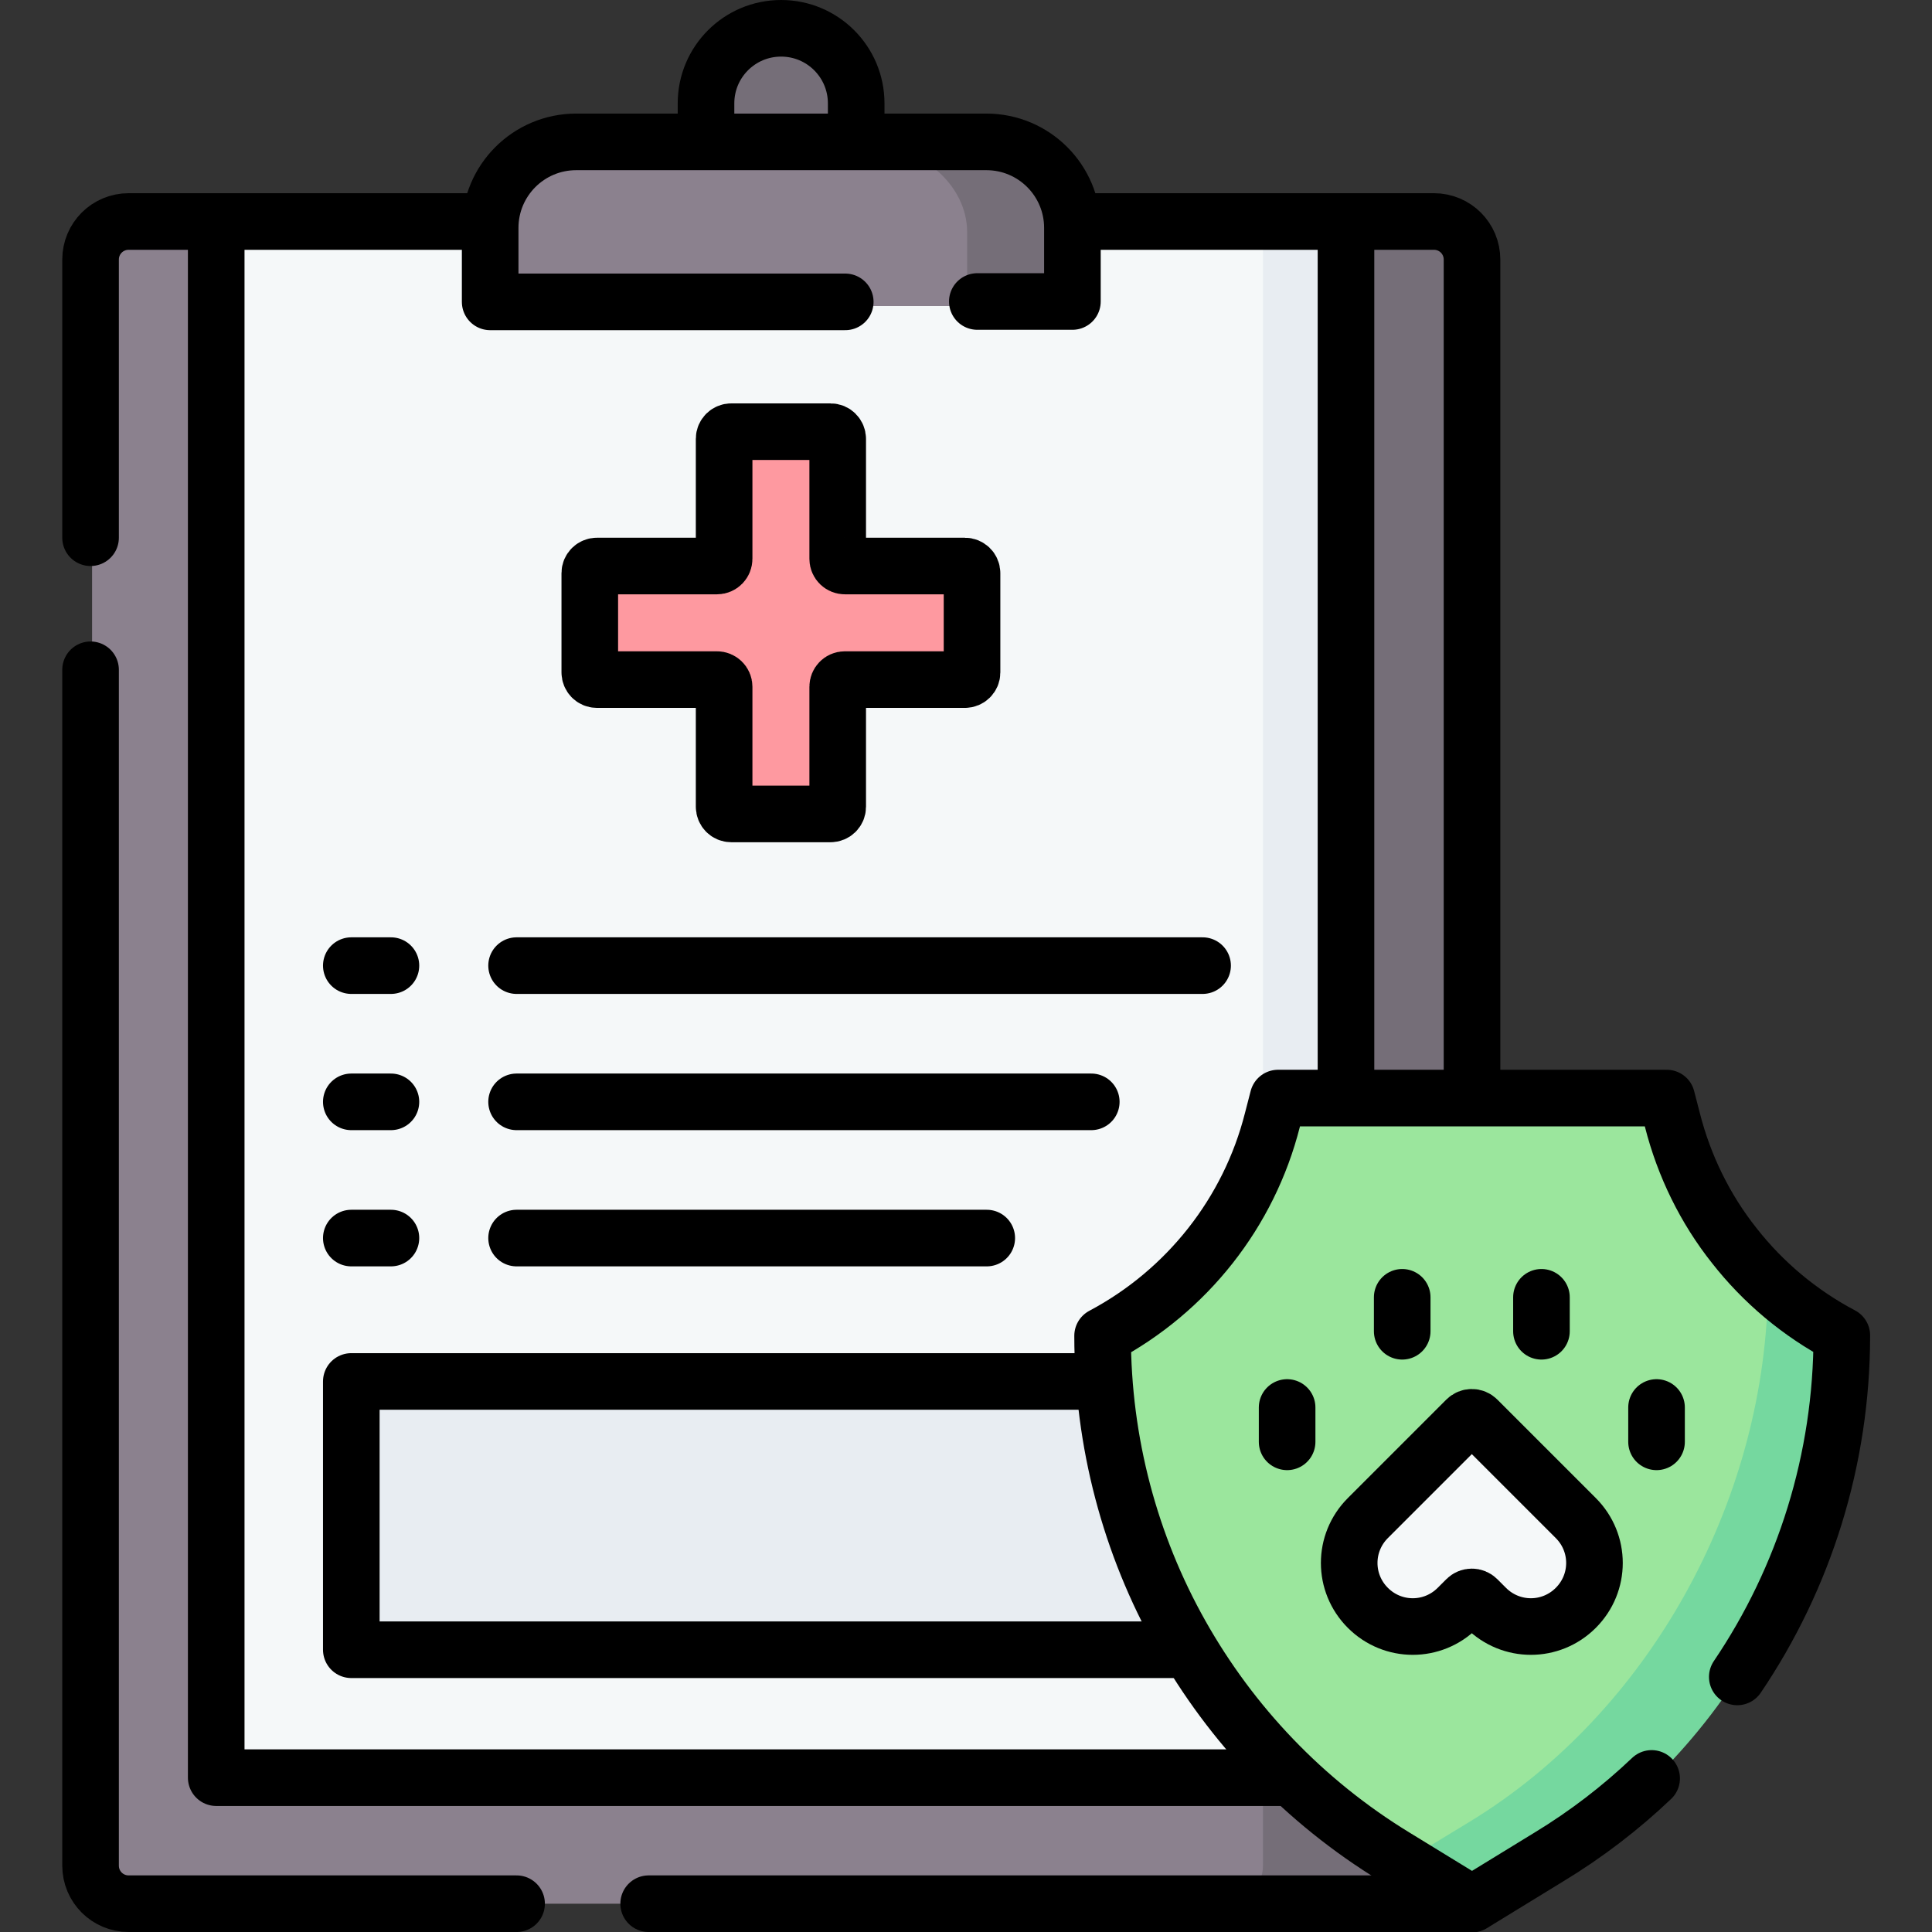
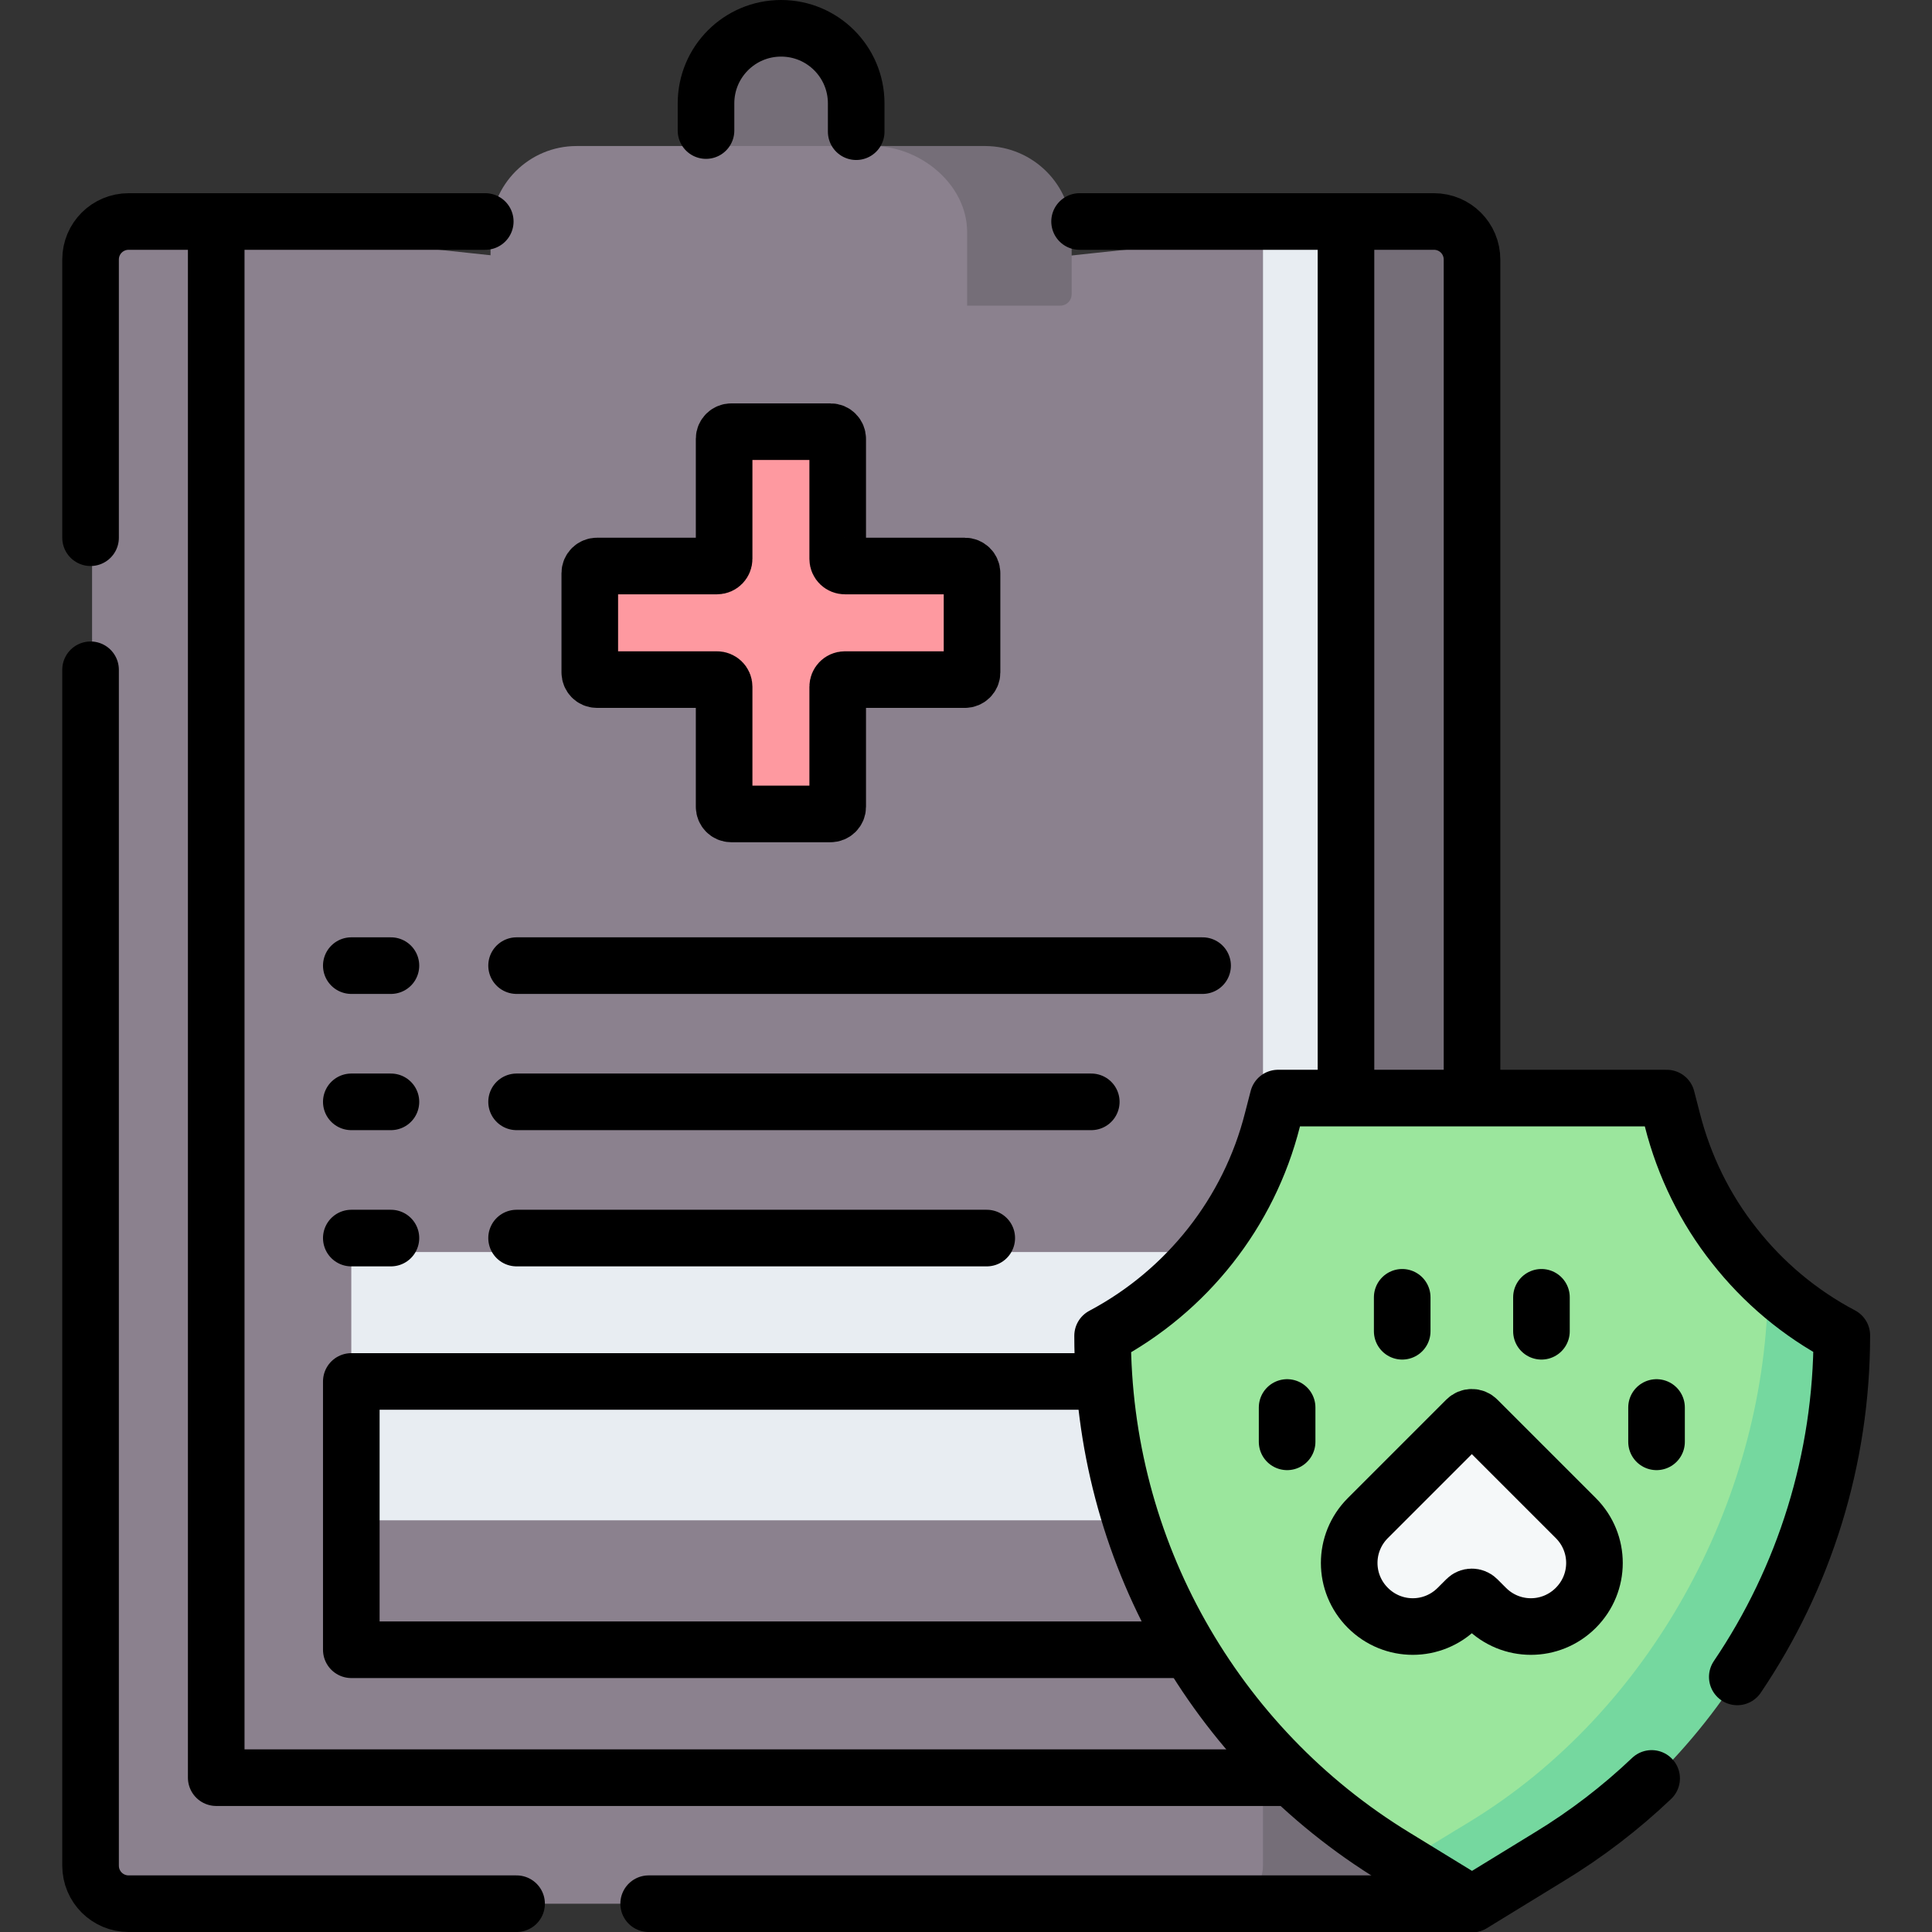
<svg xmlns="http://www.w3.org/2000/svg" version="1.1" id="圖層_1" x="0px" y="0px" viewBox="0 0 512 512" style="enable-background:new 0 0 512 512;" xml:space="preserve">
  <rect x="0" y="0" width="512" height="512" fill="#333333" stroke="none" />
  <style type="text/css">
	.st0{fill:#FFD1BE;}
	.st1{fill:#FFC5AD;}
	.st2{fill:#C59191;}
	.st3{fill:#B98080;}
	.st4{fill:#FE99A0;}
	.st5{fill:#FD8087;}
	.st6{fill:#F5F8F9;}
	.st7{fill:#E8EDF2;}
	.st8{fill:none;stroke:#000000;stroke-width:15;stroke-linecap:round;stroke-linejoin:round;stroke-miterlimit:10;}
	.st9{fill:#EAF9FA;}
	.st10{fill:#D4F2F6;}
	.st11{fill:#2ED1E2;}
	.st12{fill:#03BED7;}
	.st13{fill:#6FD7A3;}
	.st14{fill:#3EC3A4;}
	.st15{fill:#A6E7F0;}
	.st16{fill:#6BD9E7;}
	.st17{fill:#766E6E;}
	.st18{fill:#5B5555;}
	.st19{fill:#B9ACAC;}
	.st20{fill:#9E9797;}
	.st21{fill:#BBF49B;}
	.st22{fill:#9BE69D;}
	.st23{fill:none;stroke:#000000;stroke-width:15;stroke-linejoin:round;stroke-miterlimit:10;}
	.st24{fill:#EEF5F6;}
	.st25{fill:#DEECF1;}
	.st26{fill:#FFE187;}
	.st27{fill:#FFC344;}
	.st28{fill:#C68D7A;}
	.st29{fill:#6B95D6;}
	.st30{fill:#2571B6;}
	.st31{fill:#AA6A51;}
	.st32{fill:#8B818E;}
	.st33{fill:#756E78;}
	.st34{fill:#75D89F;}
	.st35{clip-path:url(#SVGID_00000174584709234110113150000003928603846826302629_);}
	.st36{fill:#DF8A57;}
	.st37{fill:#EFB899;}
	.st38{fill:#EAAA83;}
	.st39{fill:#A8A8A8;}
	.st40{fill:#FFC9D4;}
	.st41{fill:#F0F0F0;}
	.st42{fill:#D9D9D9;}
	.st43{fill:#FD7A6E;}
	.st44{fill:#F85647;}
	.st45{fill:#FF9EB1;}
	.st46{fill:#495560;}
	.st47{fill:none;stroke:#000000;stroke-width:14.59;stroke-linecap:round;stroke-linejoin:round;stroke-miterlimit:13.333;}
	.st48{fill:none;stroke:#000000;stroke-width:14.59;stroke-linecap:round;stroke-miterlimit:13.333;}
</style>
  <g>
    <g>
      <g>
        <path class="st32" d="M370.3,502l-43.1,2.5H34.5c-5.6,0-10.1-4.5-10.1-10.1V70c0-5.6,4.5-10.1,10.1-10.1h23.2L207,75.9     l149.3-15.9l11.1,6L370.3,502z" />
        <path class="st33" d="M389.6,70v424.4c0,5.6-4.5,10.1-10.1,10.1h-54.9c5.6,0,10.1-4.5,10.1-10.1V62.2l21.6-2.3h23.2     C385.1,59.9,389.6,64.4,389.6,70z" />
-         <path class="st6" d="M57.7,467.2V59.9h277l17,3.7l0.3,401.6l-17.2,6h-273C59.5,471.2,57.7,469.4,57.7,467.2z" />
        <path class="st7" d="M356.3,59.9v407.3c0,2.2-1.8,4-4,4h-17.6V59.9H356.3z" />
        <path class="st33" d="M226.8,51.8h-39.7V28.7c0-11,8.9-19.8,19.8-19.8l0,0c11,0,19.8,8.9,19.8,19.8L226.8,51.8L226.8,51.8z" />
        <path class="st32" d="M279.6,79.3l-25.5,1.8H133c-1.7,0-3-1.3-3-3V61.5c0-12.6,10.2-22.8,22.8-22.8h81.7l23.1,2.5     c12.6,0,22.8,10.2,22.8,22.8l2.1,12.3C282.5,78,281.2,79.3,279.6,79.3z" />
        <path class="st33" d="M284,61.5v16.5c0,1.6-1.3,3-3,3h-24.7V61.5c0-12.6-12.4-22.8-25-22.8h29.9C273.8,38.8,284,49,284,61.5z" />
      </g>
      <path class="st4" d="M258,149.3h-33.3c-1.1,0-2-0.9-2-2V114c0-1.1-0.9-2-2-2h-27.6c-1.1,0-2,0.9-2,2v33.3c0,1.1-0.9,2-2,2H156    c-1.1,0-2,0.9-2,2v27.6c0,1.1,0.9,2,2,2h33.3c1.1,0,2,0.9,2,2V216c0,1.1,0.9,2,2,2h27.6c1.1,0,2-0.9,2-2v-33.3c0-1.1,0.9-2,2-2    H258c1.1,0,2-0.9,2-2v-27.6C260,150.1,259.1,149.3,258,149.3z" />
-       <path class="st7" d="M322.2,398.9v34.3c0,2.2-1.8,4-4,4H97.1c-2.2,0-4-1.8-4-4v-63.1c0-2.2,1.8-4,4-4h218.7L322.2,398.9z" />
+       <path class="st7" d="M322.2,398.9c0,2.2-1.8,4-4,4H97.1c-2.2,0-4-1.8-4-4v-63.1c0-2.2,1.8-4,4-4h218.7L322.2,398.9z" />
      <g>
        <g>
          <g>
            <path class="st22" d="M388.5,502.8l16.8-12.1C453.8,461,481,413.8,481,357l0,0l0,0c-6.5-3.5-7.1-9.2-12.5-14.1       c-13.3-11.9-22.9-27.5-27.3-45.1l-1-4.1c-0.3-1-1.2-1.8-2.3-1.8H337.7c-1.1,0-2,0.7-2.3,1.8l-1,4.1c-6.2,24.3-22.2,45-44.2,57       c-0.6,0.4-1,1-1,1.7v0.8c0,56.8,29.8,107.6,78.2,137.2l18.7,8.1C386.8,503.2,387.8,503.2,388.5,502.8z" />
          </g>
        </g>
        <g>
          <path class="st34" d="M468.5,342.9c-1.2,55.6-31.5,110.9-78.9,139.8l-19.4,11.8c-0.8,0.5-2.1,0.5-2.8,0.1l19.2,11.7      c0.8,0.5,1.7,0.5,2.5,0l20.4-12.4c47.9-29.2,77-81.2,77-137.3l0,0c0-0.7-0.4-1.4-1-1.7C479.3,351.5,473.6,347.5,468.5,342.9z" />
        </g>
        <g>
          <g>
            <path class="st6" d="M388.6,423.6l2.1,2.1c6.2,6.2,16.4,6.2,22.6,0l0,0c6.2-6.2,6.2-16.4,0-22.6l-24.8-24.8       c-0.8-0.8-2-0.8-2.8,0L361,403.1c-6.2,6.2-6.2,16.4,0,22.6l0,0c6.2,6.2,16.4,6.2,22.6,0l2.1-2.1       C386.5,422.9,387.8,422.9,388.6,423.6z" />
          </g>
        </g>
      </g>
    </g>
    <g>
      <path class="st8" d="M286.1,58.7H380c5.6,0,10.1,4.5,10.1,10.1v219.6" />
      <path class="st8" d="M24,142.5V68.8c0-5.6,4.5-10.1,10.1-10.1h94.5" />
      <line class="st8" x1="390.1" y1="504.5" x2="171.9" y2="504.5" />
      <path class="st8" d="M24,177.5v316.9c0,5.6,4.5,10.1,10.1,10.1h102.8" />
      <line class="st8" x1="356.7" y1="61.7" x2="356.7" y2="290.2" />
      <polyline class="st8" points="340.1,471.1 57.3,471.1 57.3,61.7   " />
-       <path class="st8" d="M259,79.9h25.2V60.4c0-12.6-10.2-22.8-22.8-22.8H152.7c-12.6,0-22.8,10.2-22.8,22.8v19.6H224" />
      <path class="st8" d="M187.1,34.6v-7.2c0-11,8.9-19.9,19.9-19.9l0,0c11,0,19.9,8.9,19.9,19.9v7.5" />
      <path class="st8" d="M255.7,150h-31.8c-1,0-1.9-0.8-1.9-1.9v-31.8c0-1-0.8-1.9-1.9-1.9h-26.3c-1,0-1.9,0.8-1.9,1.9v31.8    c0,1-0.8,1.9-1.9,1.9h-31.8c-1,0-1.9,0.8-1.9,1.9v26.3c0,1,0.8,1.9,1.9,1.9h31.8c1,0,1.9,0.8,1.9,1.9v31.8c0,1,0.8,1.9,1.9,1.9    h26.3c1,0,1.9-0.8,1.9-1.9v-31.8c0-1,0.8-1.9,1.9-1.9h31.8c1,0,1.9-0.8,1.9-1.9v-26.3C257.6,150.8,256.7,150,255.7,150z" />
      <line class="st8" x1="93.1" y1="292" x2="103.6" y2="292" />
      <line class="st8" x1="93.1" y1="328.1" x2="103.6" y2="328.1" />
      <line class="st8" x1="136.9" y1="292" x2="289.2" y2="292" />
      <line class="st8" x1="93.1" y1="255.9" x2="103.6" y2="255.9" />
      <line class="st8" x1="136.9" y1="255.9" x2="318.7" y2="255.9" />
      <line class="st8" x1="136.9" y1="328.1" x2="261.5" y2="328.1" />
      <polyline class="st8" points="314,437.2 93.1,437.2 93.1,366.1 287.3,366.1   " />
      <g>
        <path class="st8" d="M460.4,444.4c17.8-26.3,27.7-57.7,27.7-90.5c-11.2-5.9-20.9-14.1-28.5-23.8c-7.7-9.7-13.3-21.1-16.4-33.3     l-1.5-5.8h-103l-1.5,5.8c-6.2,24.5-22.6,45.3-45,57.2c0,28.2,7.3,55.4,20.7,79.2c13.4,23.8,32.7,44.2,56.8,58.9l20.4,12.5     l20.4-12.5c9.9-6,19-13,27.2-20.8" />
        <path class="st8" d="M391.5,423.8l2.3,2.3c6.6,6.6,17.2,6.6,23.8,0l0,0c6.6-6.6,6.6-17.2,0-23.8l-26.1-26.1     c-0.8-0.8-2.1-0.8-2.9,0l-26.1,26.1c-6.6,6.6-6.6,17.2,0,23.8l0,0c6.6,6.6,17.2,6.6,23.8,0l2.3-2.3     C389.4,423,390.7,423,391.5,423.8z" />
        <line class="st8" x1="341.1" y1="382.1" x2="341.1" y2="373" />
        <line class="st8" x1="439" y1="382.1" x2="439" y2="373" />
        <line class="st8" x1="408.5" y1="352.8" x2="408.5" y2="343.8" />
        <line class="st8" x1="371.6" y1="352.8" x2="371.6" y2="343.8" />
      </g>
    </g>
  </g>
</svg>